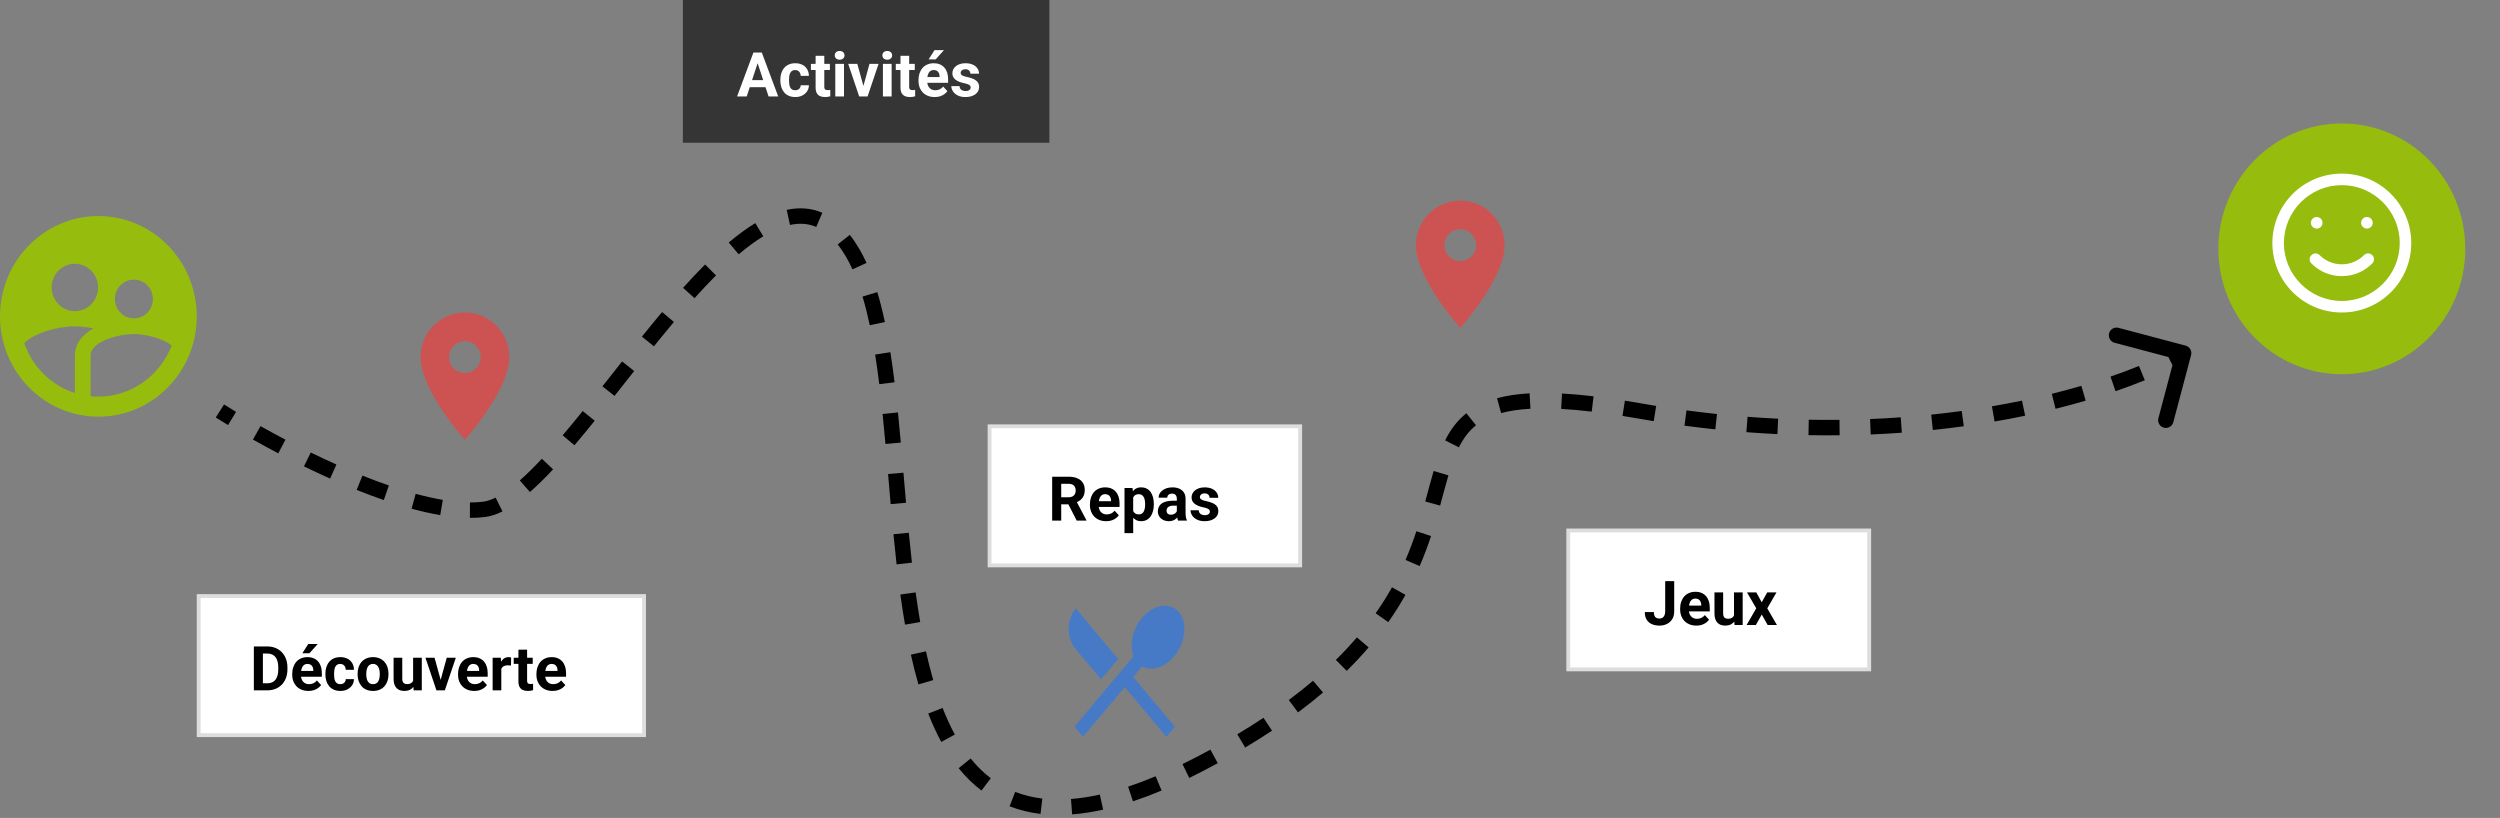
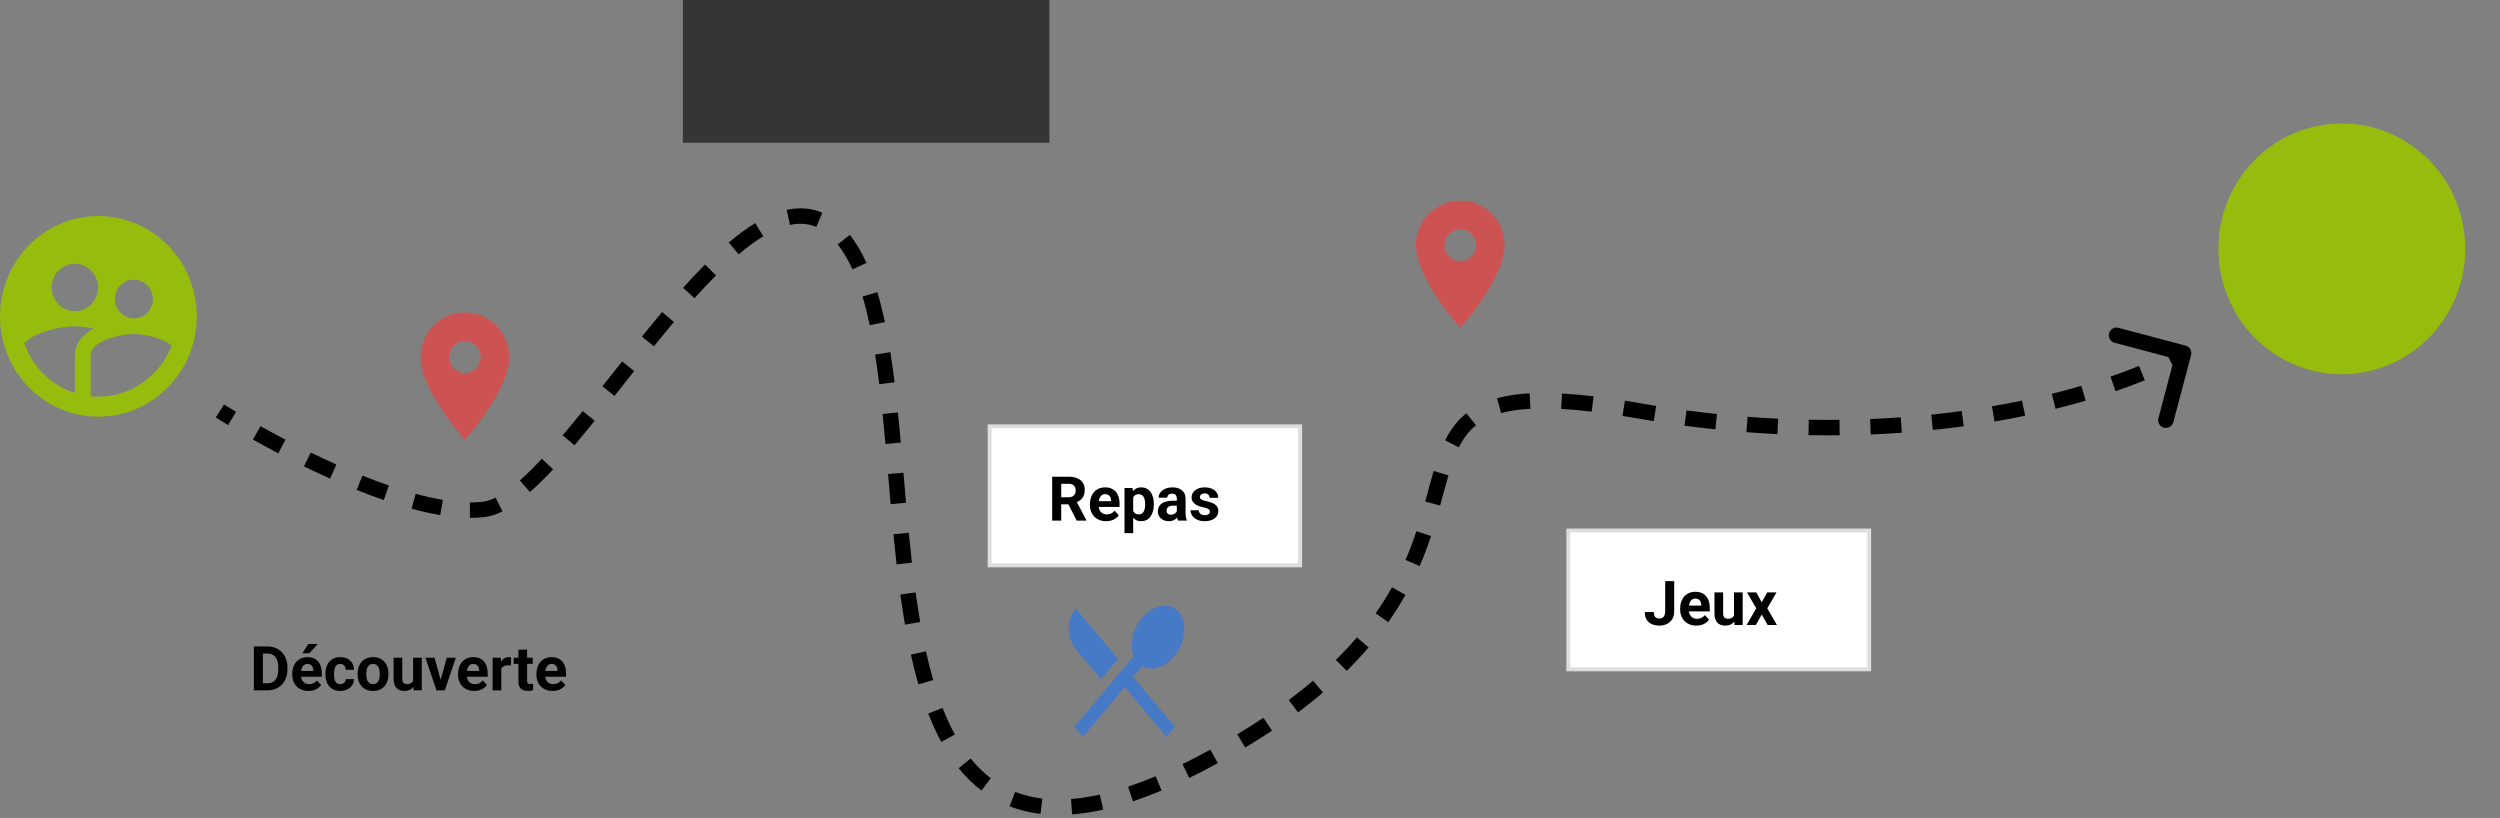
<svg xmlns="http://www.w3.org/2000/svg" width="648" height="212" viewBox="0 0 648 212" fill="none">
  <rect x="0" y="0" width="648" height="212" fill="#808080" stroke="none" />
  <rect x="406.5" y="137.5" width="78" height="36" fill="white" stroke="#DDDDDD" />
  <path d="M431.617 158.508V150.625H433.953V158.508C433.953 159.268 433.786 159.922 433.453 160.469C433.12 161.01 432.664 161.427 432.086 161.719C431.513 162.01 430.867 162.156 430.148 162.156C429.404 162.156 428.745 162.031 428.172 161.781C427.599 161.531 427.148 161.148 426.82 160.633C426.492 160.112 426.328 159.453 426.328 158.656H428.68C428.68 159.073 428.737 159.404 428.852 159.648C428.971 159.893 429.141 160.068 429.359 160.172C429.578 160.276 429.841 160.328 430.148 160.328C430.445 160.328 430.703 160.258 430.922 160.117C431.141 159.977 431.31 159.771 431.43 159.5C431.555 159.229 431.617 158.898 431.617 158.508ZM439.703 162.156C439.047 162.156 438.458 162.052 437.938 161.844C437.417 161.63 436.974 161.336 436.609 160.961C436.25 160.586 435.974 160.151 435.781 159.656C435.589 159.156 435.492 158.625 435.492 158.062V157.75C435.492 157.109 435.583 156.523 435.766 155.992C435.948 155.461 436.208 155 436.547 154.609C436.891 154.219 437.307 153.919 437.797 153.711C438.286 153.497 438.839 153.391 439.453 153.391C440.052 153.391 440.583 153.49 441.047 153.688C441.51 153.885 441.898 154.167 442.211 154.531C442.529 154.896 442.768 155.333 442.93 155.844C443.091 156.349 443.172 156.911 443.172 157.531V158.469H436.453V156.969H440.961V156.797C440.961 156.484 440.904 156.206 440.789 155.961C440.68 155.711 440.513 155.513 440.289 155.367C440.065 155.221 439.779 155.148 439.43 155.148C439.133 155.148 438.878 155.214 438.664 155.344C438.451 155.474 438.276 155.656 438.141 155.891C438.01 156.125 437.911 156.401 437.844 156.719C437.781 157.031 437.75 157.375 437.75 157.75V158.062C437.75 158.401 437.797 158.714 437.891 159C437.99 159.286 438.128 159.534 438.305 159.742C438.487 159.951 438.706 160.112 438.961 160.227C439.221 160.341 439.516 160.398 439.844 160.398C440.25 160.398 440.628 160.32 440.977 160.164C441.331 160.003 441.635 159.76 441.891 159.438L442.984 160.625C442.807 160.88 442.565 161.125 442.258 161.359C441.956 161.594 441.591 161.786 441.164 161.938C440.737 162.083 440.25 162.156 439.703 162.156ZM449.453 159.977V153.547H451.703V162H449.586L449.453 159.977ZM449.703 158.242L450.367 158.227C450.367 158.789 450.302 159.312 450.172 159.797C450.042 160.276 449.846 160.693 449.586 161.047C449.326 161.396 448.997 161.669 448.602 161.867C448.206 162.06 447.74 162.156 447.203 162.156C446.792 162.156 446.411 162.099 446.062 161.984C445.719 161.865 445.422 161.68 445.172 161.43C444.927 161.174 444.734 160.849 444.594 160.453C444.458 160.052 444.391 159.57 444.391 159.008V153.547H446.641V159.023C446.641 159.273 446.669 159.484 446.727 159.656C446.789 159.828 446.875 159.969 446.984 160.078C447.094 160.188 447.221 160.266 447.367 160.312C447.518 160.359 447.685 160.383 447.867 160.383C448.331 160.383 448.695 160.289 448.961 160.102C449.232 159.914 449.422 159.659 449.531 159.336C449.646 159.008 449.703 158.643 449.703 158.242ZM455.234 153.547L456.633 156.117L458.07 153.547H460.469L458.078 157.68L460.578 162H458.172L456.648 159.281L455.125 162H452.719L455.219 157.68L452.828 153.547H455.234Z" fill="black" />
  <rect x="256.5" y="110.5" width="80.507" height="36.049" fill="white" stroke="#DDDDDD" />
  <path d="M272.721 123.562H276.963C277.833 123.562 278.58 123.692 279.205 123.952C279.836 124.213 280.32 124.598 280.658 125.109C280.997 125.619 281.166 126.247 281.166 126.991C281.166 127.601 281.062 128.124 280.854 128.562C280.651 128.994 280.362 129.356 279.987 129.648C279.617 129.934 279.182 130.163 278.682 130.335L277.94 130.726H274.252L274.237 128.898H276.979C277.39 128.898 277.731 128.825 278.002 128.679C278.273 128.533 278.476 128.33 278.612 128.069C278.752 127.809 278.823 127.507 278.823 127.163C278.823 126.799 278.755 126.484 278.619 126.218C278.484 125.952 278.278 125.749 278.002 125.609C277.726 125.468 277.38 125.398 276.963 125.398H275.065V134.937H272.721V123.562ZM279.08 134.937L276.487 129.866L278.963 129.851L281.588 134.827V134.937H279.08ZM286.721 135.093C286.065 135.093 285.476 134.989 284.955 134.78C284.434 134.567 283.992 134.273 283.627 133.898C283.268 133.523 282.992 133.088 282.799 132.593C282.606 132.093 282.51 131.562 282.51 130.999V130.687C282.51 130.046 282.601 129.46 282.783 128.929C282.966 128.398 283.226 127.937 283.565 127.546C283.908 127.155 284.325 126.856 284.815 126.648C285.304 126.434 285.856 126.327 286.471 126.327C287.07 126.327 287.601 126.426 288.065 126.624C288.528 126.822 288.916 127.103 289.229 127.468C289.546 127.832 289.786 128.27 289.948 128.78C290.109 129.286 290.19 129.848 290.19 130.468V131.405H283.471V129.905H287.979V129.734C287.979 129.421 287.921 129.142 287.807 128.898C287.698 128.648 287.531 128.45 287.307 128.304C287.083 128.158 286.796 128.085 286.448 128.085C286.151 128.085 285.895 128.15 285.682 128.28C285.468 128.411 285.294 128.593 285.158 128.827C285.028 129.062 284.929 129.338 284.862 129.655C284.799 129.968 284.768 130.312 284.768 130.687V130.999C284.768 131.338 284.815 131.65 284.908 131.937C285.007 132.223 285.145 132.47 285.323 132.679C285.505 132.887 285.724 133.049 285.979 133.163C286.239 133.278 286.533 133.335 286.862 133.335C287.268 133.335 287.645 133.257 287.994 133.101C288.349 132.939 288.653 132.697 288.908 132.374L290.002 133.562C289.825 133.817 289.583 134.062 289.276 134.296C288.974 134.53 288.609 134.723 288.182 134.874C287.755 135.02 287.268 135.093 286.721 135.093ZM293.721 128.109V138.187H291.471V126.484H293.557L293.721 128.109ZM299.073 130.616V130.78C299.073 131.395 299 131.965 298.854 132.491C298.713 133.017 298.505 133.476 298.229 133.866C297.953 134.252 297.609 134.554 297.198 134.773C296.791 134.986 296.323 135.093 295.791 135.093C295.276 135.093 294.828 134.989 294.448 134.78C294.067 134.572 293.747 134.28 293.487 133.905C293.231 133.525 293.026 133.085 292.869 132.585C292.713 132.085 292.593 131.549 292.51 130.976V130.546C292.593 129.931 292.713 129.369 292.869 128.859C293.026 128.343 293.231 127.898 293.487 127.523C293.747 127.142 294.065 126.848 294.44 126.64C294.82 126.431 295.265 126.327 295.776 126.327C296.312 126.327 296.783 126.429 297.19 126.632C297.601 126.835 297.945 127.127 298.221 127.507C298.502 127.887 298.713 128.34 298.854 128.866C299 129.392 299.073 129.976 299.073 130.616ZM296.815 130.78V130.616C296.815 130.257 296.783 129.926 296.721 129.624C296.664 129.317 296.57 129.049 296.44 128.819C296.315 128.59 296.148 128.413 295.94 128.288C295.737 128.158 295.489 128.093 295.198 128.093C294.89 128.093 294.627 128.142 294.408 128.241C294.195 128.34 294.02 128.484 293.885 128.671C293.75 128.859 293.648 129.082 293.58 129.343C293.513 129.603 293.471 129.898 293.455 130.226V131.312C293.481 131.697 293.554 132.043 293.674 132.351C293.794 132.653 293.979 132.892 294.229 133.069C294.479 133.247 294.807 133.335 295.213 133.335C295.51 133.335 295.76 133.27 295.963 133.14C296.166 133.004 296.33 132.819 296.455 132.585C296.586 132.351 296.677 132.08 296.729 131.773C296.786 131.465 296.815 131.135 296.815 130.78ZM305.033 133.03V129.265C305.033 128.994 304.989 128.762 304.901 128.569C304.812 128.372 304.674 128.218 304.487 128.109C304.304 127.999 304.067 127.944 303.776 127.944C303.526 127.944 303.309 127.989 303.127 128.077C302.945 128.161 302.804 128.283 302.705 128.444C302.606 128.601 302.557 128.786 302.557 128.999H300.307C300.307 128.64 300.39 128.299 300.557 127.976C300.724 127.653 300.966 127.369 301.283 127.124C301.601 126.874 301.979 126.679 302.416 126.538C302.859 126.398 303.354 126.327 303.901 126.327C304.557 126.327 305.14 126.437 305.651 126.655C306.161 126.874 306.562 127.202 306.854 127.64C307.151 128.077 307.299 128.624 307.299 129.28V132.898C307.299 133.361 307.328 133.741 307.385 134.038C307.442 134.33 307.526 134.585 307.635 134.804V134.937H305.362C305.252 134.707 305.169 134.421 305.112 134.077C305.059 133.728 305.033 133.379 305.033 133.03ZM305.33 129.788L305.346 131.062H304.088C303.791 131.062 303.533 131.095 303.315 131.163C303.096 131.231 302.916 131.327 302.776 131.452C302.635 131.572 302.531 131.713 302.463 131.874C302.401 132.036 302.369 132.213 302.369 132.405C302.369 132.598 302.414 132.773 302.502 132.929C302.591 133.08 302.718 133.2 302.885 133.288C303.052 133.372 303.247 133.413 303.471 133.413C303.809 133.413 304.104 133.345 304.354 133.21C304.604 133.075 304.796 132.908 304.932 132.71C305.073 132.512 305.145 132.325 305.151 132.148L305.744 133.101C305.661 133.314 305.546 133.536 305.401 133.765C305.26 133.994 305.08 134.21 304.862 134.413C304.643 134.611 304.38 134.775 304.073 134.905C303.765 135.03 303.401 135.093 302.979 135.093C302.442 135.093 301.955 134.986 301.518 134.773C301.086 134.554 300.742 134.254 300.487 133.874C300.237 133.489 300.112 133.051 300.112 132.562C300.112 132.119 300.195 131.726 300.362 131.382C300.528 131.038 300.773 130.749 301.096 130.515C301.424 130.275 301.833 130.095 302.323 129.976C302.812 129.851 303.38 129.788 304.026 129.788H305.33ZM313.604 132.601C313.604 132.439 313.557 132.293 313.463 132.163C313.369 132.033 313.195 131.913 312.94 131.804C312.69 131.689 312.328 131.585 311.854 131.491C311.427 131.398 311.028 131.28 310.658 131.14C310.294 130.994 309.976 130.819 309.705 130.616C309.44 130.413 309.231 130.174 309.08 129.898C308.929 129.616 308.854 129.296 308.854 128.937C308.854 128.582 308.929 128.249 309.08 127.937C309.237 127.624 309.458 127.348 309.744 127.109C310.036 126.864 310.39 126.674 310.807 126.538C311.229 126.398 311.703 126.327 312.229 126.327C312.963 126.327 313.593 126.444 314.119 126.679C314.651 126.913 315.057 127.236 315.338 127.648C315.625 128.054 315.768 128.517 315.768 129.038H313.518C313.518 128.819 313.471 128.624 313.377 128.452C313.289 128.275 313.148 128.137 312.955 128.038C312.768 127.934 312.523 127.882 312.221 127.882C311.971 127.882 311.755 127.926 311.573 128.015C311.39 128.098 311.25 128.213 311.151 128.359C311.057 128.499 311.01 128.655 311.01 128.827C311.01 128.957 311.036 129.075 311.088 129.179C311.145 129.278 311.237 129.369 311.362 129.452C311.487 129.536 311.648 129.614 311.846 129.687C312.049 129.754 312.299 129.817 312.596 129.874C313.205 129.999 313.75 130.163 314.229 130.366C314.708 130.564 315.088 130.835 315.369 131.179C315.651 131.517 315.791 131.963 315.791 132.515C315.791 132.89 315.708 133.234 315.541 133.546C315.375 133.859 315.135 134.132 314.823 134.366C314.51 134.595 314.135 134.775 313.698 134.905C313.265 135.03 312.778 135.093 312.237 135.093C311.45 135.093 310.783 134.952 310.237 134.671C309.695 134.39 309.283 134.033 309.002 133.601C308.726 133.163 308.588 132.715 308.588 132.257H310.721C310.731 132.564 310.809 132.812 310.955 132.999C311.106 133.187 311.296 133.322 311.526 133.405C311.76 133.489 312.013 133.53 312.283 133.53C312.575 133.53 312.817 133.491 313.01 133.413C313.203 133.33 313.349 133.22 313.448 133.085C313.552 132.944 313.604 132.783 313.604 132.601Z" fill="black" />
-   <rect x="51.5" y="154.5" width="115.439" height="36.049" fill="white" stroke="#DDDDDD" />
  <path d="M69.29 178.937H66.814L66.829 177.109H69.29C69.905 177.109 70.423 176.97 70.845 176.694C71.267 176.413 71.584 176.004 71.798 175.468C72.017 174.931 72.126 174.283 72.126 173.523V172.968C72.126 172.385 72.064 171.872 71.939 171.429C71.819 170.986 71.639 170.614 71.399 170.312C71.16 170.01 70.866 169.783 70.517 169.632C70.168 169.476 69.767 169.398 69.314 169.398H66.767V167.562H69.314C70.074 167.562 70.769 167.692 71.399 167.952C72.035 168.207 72.584 168.575 73.048 169.054C73.511 169.533 73.868 170.106 74.118 170.773C74.373 171.434 74.501 172.171 74.501 172.984V173.523C74.501 174.33 74.373 175.067 74.118 175.734C73.868 176.4 73.511 176.973 73.048 177.452C72.59 177.926 72.04 178.293 71.399 178.554C70.764 178.809 70.061 178.937 69.29 178.937ZM68.142 167.562V178.937H65.798V167.562H68.142ZM79.954 179.093C79.298 179.093 78.709 178.989 78.189 178.78C77.668 178.567 77.225 178.273 76.86 177.898C76.501 177.523 76.225 177.088 76.032 176.593C75.84 176.093 75.743 175.562 75.743 174.999V174.687C75.743 174.046 75.834 173.46 76.017 172.929C76.199 172.398 76.459 171.937 76.798 171.546C77.142 171.155 77.558 170.856 78.048 170.648C78.537 170.434 79.09 170.327 79.704 170.327C80.303 170.327 80.834 170.426 81.298 170.624C81.761 170.822 82.149 171.103 82.462 171.468C82.78 171.832 83.019 172.27 83.181 172.78C83.342 173.286 83.423 173.848 83.423 174.468V175.405H76.704V173.905H81.212V173.734C81.212 173.421 81.155 173.142 81.04 172.898C80.931 172.648 80.764 172.45 80.54 172.304C80.316 172.158 80.03 172.085 79.681 172.085C79.384 172.085 79.129 172.15 78.915 172.28C78.701 172.411 78.527 172.593 78.392 172.827C78.261 173.062 78.162 173.338 78.095 173.655C78.032 173.968 78.001 174.312 78.001 174.687V174.999C78.001 175.338 78.048 175.65 78.142 175.937C78.241 176.223 78.379 176.47 78.556 176.679C78.738 176.887 78.957 177.049 79.212 177.163C79.472 177.278 79.767 177.335 80.095 177.335C80.501 177.335 80.879 177.257 81.228 177.101C81.582 176.939 81.886 176.697 82.142 176.374L83.235 177.562C83.058 177.817 82.816 178.062 82.509 178.296C82.207 178.53 81.842 178.723 81.415 178.874C80.988 179.02 80.501 179.093 79.954 179.093ZM78.368 169.335L79.899 166.929H82.345L80.196 169.335H78.368ZM88.196 177.335C88.472 177.335 88.717 177.283 88.931 177.179C89.144 177.069 89.311 176.918 89.431 176.726C89.556 176.528 89.621 176.296 89.626 176.03H91.743C91.738 176.624 91.579 177.153 91.267 177.616C90.954 178.075 90.535 178.437 90.009 178.702C89.483 178.963 88.894 179.093 88.243 179.093C87.587 179.093 87.014 178.984 86.524 178.765C86.04 178.546 85.636 178.244 85.314 177.859C84.991 177.468 84.748 177.015 84.587 176.499C84.425 175.978 84.345 175.421 84.345 174.827V174.601C84.345 174.002 84.425 173.444 84.587 172.929C84.748 172.408 84.991 171.955 85.314 171.569C85.636 171.179 86.04 170.874 86.524 170.655C87.009 170.437 87.576 170.327 88.228 170.327C88.92 170.327 89.527 170.46 90.048 170.726C90.574 170.991 90.985 171.372 91.282 171.866C91.584 172.356 91.738 172.937 91.743 173.609H89.626C89.621 173.327 89.561 173.072 89.446 172.843C89.337 172.614 89.175 172.431 88.962 172.296C88.754 172.155 88.496 172.085 88.189 172.085C87.86 172.085 87.592 172.155 87.384 172.296C87.175 172.431 87.014 172.619 86.899 172.859C86.785 173.093 86.704 173.361 86.657 173.663C86.616 173.96 86.595 174.273 86.595 174.601V174.827C86.595 175.155 86.616 175.47 86.657 175.773C86.699 176.075 86.777 176.343 86.892 176.577C87.011 176.812 87.175 176.997 87.384 177.132C87.592 177.267 87.863 177.335 88.196 177.335ZM92.689 174.796V174.632C92.689 174.012 92.777 173.442 92.954 172.921C93.131 172.395 93.389 171.939 93.728 171.554C94.066 171.168 94.483 170.869 94.978 170.655C95.472 170.437 96.04 170.327 96.681 170.327C97.321 170.327 97.892 170.437 98.392 170.655C98.892 170.869 99.311 171.168 99.649 171.554C99.993 171.939 100.254 172.395 100.431 172.921C100.608 173.442 100.696 174.012 100.696 174.632V174.796C100.696 175.411 100.608 175.981 100.431 176.507C100.254 177.028 99.993 177.484 99.649 177.874C99.311 178.26 98.894 178.559 98.399 178.773C97.905 178.986 97.337 179.093 96.696 179.093C96.056 179.093 95.485 178.986 94.985 178.773C94.491 178.559 94.071 178.26 93.728 177.874C93.389 177.484 93.131 177.028 92.954 176.507C92.777 175.981 92.689 175.411 92.689 174.796ZM94.939 174.632V174.796C94.939 175.15 94.97 175.481 95.032 175.788C95.095 176.095 95.194 176.366 95.329 176.601C95.47 176.83 95.652 177.01 95.876 177.14C96.1 177.27 96.373 177.335 96.696 177.335C97.009 177.335 97.277 177.27 97.501 177.14C97.725 177.01 97.905 176.83 98.04 176.601C98.175 176.366 98.274 176.095 98.337 175.788C98.405 175.481 98.439 175.15 98.439 174.796V174.632C98.439 174.288 98.405 173.965 98.337 173.663C98.274 173.356 98.173 173.085 98.032 172.851C97.897 172.611 97.717 172.424 97.493 172.288C97.269 172.153 96.998 172.085 96.681 172.085C96.363 172.085 96.092 172.153 95.868 172.288C95.649 172.424 95.47 172.611 95.329 172.851C95.194 173.085 95.095 173.356 95.032 173.663C94.97 173.965 94.939 174.288 94.939 174.632ZM107.079 176.913V170.484H109.329V178.937H107.212L107.079 176.913ZM107.329 175.179L107.993 175.163C107.993 175.726 107.928 176.249 107.798 176.734C107.668 177.213 107.472 177.629 107.212 177.984C106.951 178.332 106.623 178.606 106.228 178.804C105.832 178.997 105.366 179.093 104.829 179.093C104.418 179.093 104.037 179.036 103.688 178.921C103.345 178.801 103.048 178.616 102.798 178.366C102.553 178.111 102.36 177.786 102.22 177.39C102.084 176.989 102.017 176.507 102.017 175.944V170.484H104.267V175.96C104.267 176.21 104.295 176.421 104.353 176.593C104.415 176.765 104.501 176.905 104.61 177.015C104.72 177.124 104.847 177.202 104.993 177.249C105.144 177.296 105.311 177.319 105.493 177.319C105.957 177.319 106.321 177.226 106.587 177.038C106.858 176.851 107.048 176.595 107.157 176.273C107.272 175.944 107.329 175.58 107.329 175.179ZM113.923 177.296L115.798 170.484H118.149L115.298 178.937H113.876L113.923 177.296ZM112.634 170.484L114.517 177.304L114.556 178.937H113.126L110.274 170.484H112.634ZM122.938 179.093C122.282 179.093 121.694 178.989 121.173 178.78C120.652 178.567 120.209 178.273 119.845 177.898C119.485 177.523 119.209 177.088 119.017 176.593C118.824 176.093 118.728 175.562 118.728 174.999V174.687C118.728 174.046 118.819 173.46 119.001 172.929C119.183 172.398 119.444 171.937 119.782 171.546C120.126 171.155 120.543 170.856 121.032 170.648C121.522 170.434 122.074 170.327 122.688 170.327C123.287 170.327 123.819 170.426 124.282 170.624C124.746 170.822 125.134 171.103 125.446 171.468C125.764 171.832 126.004 172.27 126.165 172.78C126.326 173.286 126.407 173.848 126.407 174.468V175.405H119.688V173.905H124.196V173.734C124.196 173.421 124.139 173.142 124.024 172.898C123.915 172.648 123.748 172.45 123.524 172.304C123.3 172.158 123.014 172.085 122.665 172.085C122.368 172.085 122.113 172.15 121.899 172.28C121.686 172.411 121.511 172.593 121.376 172.827C121.246 173.062 121.147 173.338 121.079 173.655C121.017 173.968 120.985 174.312 120.985 174.687V174.999C120.985 175.338 121.032 175.65 121.126 175.937C121.225 176.223 121.363 176.47 121.54 176.679C121.722 176.887 121.941 177.049 122.196 177.163C122.457 177.278 122.751 177.335 123.079 177.335C123.485 177.335 123.863 177.257 124.212 177.101C124.566 176.939 124.871 176.697 125.126 176.374L126.22 177.562C126.043 177.817 125.8 178.062 125.493 178.296C125.191 178.53 124.826 178.723 124.399 178.874C123.972 179.02 123.485 179.093 122.938 179.093ZM129.938 172.327V178.937H127.688V170.484H129.806L129.938 172.327ZM132.485 170.429L132.446 172.515C132.337 172.499 132.204 172.486 132.048 172.476C131.897 172.46 131.759 172.452 131.634 172.452C131.316 172.452 131.04 172.494 130.806 172.577C130.576 172.655 130.384 172.773 130.228 172.929C130.076 173.085 129.962 173.275 129.884 173.499C129.811 173.723 129.769 173.978 129.759 174.265L129.306 174.124C129.306 173.577 129.36 173.075 129.47 172.616C129.579 172.153 129.738 171.749 129.946 171.405C130.16 171.062 130.42 170.796 130.728 170.609C131.035 170.421 131.386 170.327 131.782 170.327C131.907 170.327 132.035 170.338 132.165 170.359C132.295 170.374 132.402 170.398 132.485 170.429ZM138.079 170.484V172.077H133.157V170.484H138.079ZM134.376 168.398H136.626V176.39C136.626 176.635 136.657 176.822 136.72 176.952C136.787 177.082 136.886 177.174 137.017 177.226C137.147 177.273 137.311 177.296 137.509 177.296C137.649 177.296 137.774 177.291 137.884 177.28C137.998 177.265 138.095 177.249 138.173 177.234L138.181 178.89C137.988 178.952 137.78 179.002 137.556 179.038C137.332 179.075 137.084 179.093 136.813 179.093C136.319 179.093 135.886 179.012 135.517 178.851C135.152 178.684 134.871 178.418 134.673 178.054C134.475 177.689 134.376 177.21 134.376 176.616V168.398ZM143.251 179.093C142.595 179.093 142.006 178.989 141.485 178.78C140.965 178.567 140.522 178.273 140.157 177.898C139.798 177.523 139.522 177.088 139.329 176.593C139.136 176.093 139.04 175.562 139.04 174.999V174.687C139.04 174.046 139.131 173.46 139.313 172.929C139.496 172.398 139.756 171.937 140.095 171.546C140.438 171.155 140.855 170.856 141.345 170.648C141.834 170.434 142.386 170.327 143.001 170.327C143.6 170.327 144.131 170.426 144.595 170.624C145.058 170.822 145.446 171.103 145.759 171.468C146.076 171.832 146.316 172.27 146.478 172.78C146.639 173.286 146.72 173.848 146.72 174.468V175.405H140.001V173.905H144.509V173.734C144.509 173.421 144.451 173.142 144.337 172.898C144.228 172.648 144.061 172.45 143.837 172.304C143.613 172.158 143.326 172.085 142.978 172.085C142.681 172.085 142.425 172.15 142.212 172.28C141.998 172.411 141.824 172.593 141.688 172.827C141.558 173.062 141.459 173.338 141.392 173.655C141.329 173.968 141.298 174.312 141.298 174.687V174.999C141.298 175.338 141.345 175.65 141.438 175.937C141.537 176.223 141.675 176.47 141.853 176.679C142.035 176.887 142.254 177.049 142.509 177.163C142.769 177.278 143.063 177.335 143.392 177.335C143.798 177.335 144.175 177.257 144.524 177.101C144.879 176.939 145.183 176.697 145.438 176.374L146.532 177.562C146.355 177.817 146.113 178.062 145.806 178.296C145.504 178.53 145.139 178.723 144.712 178.874C144.285 179.02 143.798 179.093 143.251 179.093Z" fill="black" />
  <rect x="177" width="95" height="37" fill="#353535" />
-   <path d="M196.641 15.57L193.547 25H191.055L195.281 13.625H196.867L196.641 15.57ZM199.211 25L196.109 15.57L195.859 13.625H197.461L201.711 25H199.211ZM199.07 20.766V22.602H193.062V20.766H199.07ZM206.117 23.398C206.393 23.398 206.638 23.346 206.852 23.242C207.065 23.133 207.232 22.982 207.352 22.789C207.477 22.591 207.542 22.359 207.547 22.094H209.664C209.659 22.688 209.5 23.216 209.188 23.68C208.875 24.138 208.456 24.5 207.93 24.766C207.404 25.026 206.815 25.156 206.164 25.156C205.508 25.156 204.935 25.047 204.445 24.828C203.961 24.609 203.557 24.307 203.234 23.922C202.911 23.531 202.669 23.078 202.508 22.562C202.346 22.042 202.266 21.484 202.266 20.891V20.664C202.266 20.065 202.346 19.508 202.508 18.992C202.669 18.471 202.911 18.018 203.234 17.633C203.557 17.242 203.961 16.938 204.445 16.719C204.93 16.5 205.497 16.391 206.148 16.391C206.841 16.391 207.448 16.523 207.969 16.789C208.495 17.055 208.906 17.435 209.203 17.93C209.505 18.419 209.659 19 209.664 19.672H207.547C207.542 19.391 207.482 19.135 207.367 18.906C207.258 18.677 207.096 18.495 206.883 18.359C206.674 18.219 206.417 18.148 206.109 18.148C205.781 18.148 205.513 18.219 205.305 18.359C205.096 18.495 204.935 18.682 204.82 18.922C204.706 19.156 204.625 19.424 204.578 19.727C204.536 20.023 204.516 20.336 204.516 20.664V20.891C204.516 21.219 204.536 21.534 204.578 21.836C204.62 22.138 204.698 22.406 204.812 22.641C204.932 22.875 205.096 23.06 205.305 23.195C205.513 23.331 205.784 23.398 206.117 23.398ZM215.109 16.547V18.141H210.188V16.547H215.109ZM211.406 14.461H213.656V22.453C213.656 22.698 213.688 22.885 213.75 23.016C213.818 23.146 213.917 23.237 214.047 23.289C214.177 23.336 214.341 23.359 214.539 23.359C214.68 23.359 214.805 23.354 214.914 23.344C215.029 23.328 215.125 23.312 215.203 23.297L215.211 24.953C215.018 25.016 214.81 25.065 214.586 25.102C214.362 25.138 214.115 25.156 213.844 25.156C213.349 25.156 212.917 25.076 212.547 24.914C212.182 24.747 211.901 24.482 211.703 24.117C211.505 23.753 211.406 23.273 211.406 22.68V14.461ZM218.766 16.547V25H216.508V16.547H218.766ZM216.367 14.344C216.367 14.016 216.482 13.745 216.711 13.531C216.94 13.318 217.247 13.211 217.633 13.211C218.013 13.211 218.318 13.318 218.547 13.531C218.781 13.745 218.898 14.016 218.898 14.344C218.898 14.672 218.781 14.943 218.547 15.156C218.318 15.37 218.013 15.477 217.633 15.477C217.247 15.477 216.94 15.37 216.711 15.156C216.482 14.943 216.367 14.672 216.367 14.344ZM223.5 23.359L225.375 16.547H227.727L224.875 25H223.453L223.5 23.359ZM222.211 16.547L224.094 23.367L224.133 25H222.703L219.852 16.547H222.211ZM231.109 16.547V25H228.852V16.547H231.109ZM228.711 14.344C228.711 14.016 228.826 13.745 229.055 13.531C229.284 13.318 229.591 13.211 229.977 13.211C230.357 13.211 230.661 13.318 230.891 13.531C231.125 13.745 231.242 14.016 231.242 14.344C231.242 14.672 231.125 14.943 230.891 15.156C230.661 15.37 230.357 15.477 229.977 15.477C229.591 15.477 229.284 15.37 229.055 15.156C228.826 14.943 228.711 14.672 228.711 14.344ZM237.109 16.547V18.141H232.188V16.547H237.109ZM233.406 14.461H235.656V22.453C235.656 22.698 235.688 22.885 235.75 23.016C235.818 23.146 235.917 23.237 236.047 23.289C236.177 23.336 236.341 23.359 236.539 23.359C236.68 23.359 236.805 23.354 236.914 23.344C237.029 23.328 237.125 23.312 237.203 23.297L237.211 24.953C237.018 25.016 236.81 25.065 236.586 25.102C236.362 25.138 236.115 25.156 235.844 25.156C235.349 25.156 234.917 25.076 234.547 24.914C234.182 24.747 233.901 24.482 233.703 24.117C233.505 23.753 233.406 23.273 233.406 22.68V14.461ZM242.281 25.156C241.625 25.156 241.036 25.052 240.516 24.844C239.995 24.63 239.552 24.336 239.188 23.961C238.828 23.586 238.552 23.151 238.359 22.656C238.167 22.156 238.07 21.625 238.07 21.062V20.75C238.07 20.109 238.161 19.523 238.344 18.992C238.526 18.461 238.786 18 239.125 17.609C239.469 17.219 239.885 16.919 240.375 16.711C240.865 16.497 241.417 16.391 242.031 16.391C242.63 16.391 243.161 16.49 243.625 16.688C244.089 16.885 244.477 17.167 244.789 17.531C245.107 17.896 245.346 18.333 245.508 18.844C245.669 19.349 245.75 19.912 245.75 20.531V21.469H239.031V19.969H243.539V19.797C243.539 19.484 243.482 19.206 243.367 18.961C243.258 18.711 243.091 18.513 242.867 18.367C242.643 18.221 242.357 18.148 242.008 18.148C241.711 18.148 241.456 18.213 241.242 18.344C241.029 18.474 240.854 18.656 240.719 18.891C240.589 19.125 240.49 19.401 240.422 19.719C240.359 20.031 240.328 20.375 240.328 20.75V21.062C240.328 21.401 240.375 21.713 240.469 22C240.568 22.287 240.706 22.534 240.883 22.742C241.065 22.951 241.284 23.112 241.539 23.227C241.799 23.341 242.094 23.398 242.422 23.398C242.828 23.398 243.206 23.32 243.555 23.164C243.909 23.003 244.214 22.76 244.469 22.438L245.562 23.625C245.385 23.88 245.143 24.125 244.836 24.359C244.534 24.594 244.169 24.787 243.742 24.938C243.315 25.083 242.828 25.156 242.281 25.156ZM240.695 15.398L242.227 12.992H244.672L242.523 15.398H240.695ZM251.602 22.664C251.602 22.503 251.555 22.357 251.461 22.227C251.367 22.096 251.193 21.977 250.938 21.867C250.688 21.753 250.326 21.648 249.852 21.555C249.424 21.461 249.026 21.344 248.656 21.203C248.292 21.057 247.974 20.883 247.703 20.68C247.438 20.477 247.229 20.237 247.078 19.961C246.927 19.68 246.852 19.359 246.852 19C246.852 18.646 246.927 18.312 247.078 18C247.234 17.688 247.456 17.412 247.742 17.172C248.034 16.927 248.388 16.737 248.805 16.602C249.227 16.461 249.701 16.391 250.227 16.391C250.961 16.391 251.591 16.508 252.117 16.742C252.648 16.977 253.055 17.299 253.336 17.711C253.622 18.117 253.766 18.581 253.766 19.102H251.516C251.516 18.883 251.469 18.688 251.375 18.516C251.286 18.338 251.146 18.201 250.953 18.102C250.766 17.997 250.521 17.945 250.219 17.945C249.969 17.945 249.753 17.99 249.57 18.078C249.388 18.162 249.247 18.276 249.148 18.422C249.055 18.562 249.008 18.719 249.008 18.891C249.008 19.021 249.034 19.138 249.086 19.242C249.143 19.341 249.234 19.432 249.359 19.516C249.484 19.599 249.646 19.677 249.844 19.75C250.047 19.818 250.297 19.88 250.594 19.938C251.203 20.062 251.747 20.227 252.227 20.43C252.706 20.628 253.086 20.898 253.367 21.242C253.648 21.581 253.789 22.026 253.789 22.578C253.789 22.953 253.706 23.297 253.539 23.609C253.372 23.922 253.133 24.195 252.82 24.43C252.508 24.659 252.133 24.838 251.695 24.969C251.263 25.094 250.776 25.156 250.234 25.156C249.448 25.156 248.781 25.016 248.234 24.734C247.693 24.453 247.281 24.096 247 23.664C246.724 23.227 246.586 22.779 246.586 22.32H248.719C248.729 22.628 248.807 22.875 248.953 23.062C249.104 23.25 249.294 23.385 249.523 23.469C249.758 23.552 250.01 23.594 250.281 23.594C250.573 23.594 250.815 23.555 251.008 23.477C251.201 23.393 251.346 23.284 251.445 23.148C251.549 23.008 251.602 22.846 251.602 22.664Z" fill="white" />
  <path d="M378.5 52C372.142 52 367 57.164 367 63.55C367 72.213 378.5 85 378.5 85C378.5 85 390 72.213 390 63.55C390 57.164 384.858 52 378.5 52ZM378.5 67.675C376.233 67.675 374.393 65.827 374.393 63.55C374.393 61.273 376.233 59.425 378.5 59.425C380.767 59.425 382.607 61.273 382.607 63.55C382.607 65.827 380.767 67.675 378.5 67.675Z" fill="#CD5353" />
  <path d="M120.5 81C114.142 81 109 86.165 109 92.55C109 101.212 120.5 114 120.5 114C120.5 114 132 101.212 132 92.55C132 86.165 126.858 81 120.5 81ZM120.5 96.675C118.233 96.675 116.393 94.827 116.393 92.55C116.393 90.273 118.233 88.425 120.5 88.425C122.767 88.425 124.607 90.273 124.607 92.55C124.607 94.827 122.767 96.675 120.5 96.675Z" fill="#CD5353" />
  <path d="M25.5 56C11.424 56 0 67.648 0 82C0 96.352 11.424 108 25.5 108C39.576 108 51 96.352 51 82C51 67.648 39.576 56 25.5 56ZM34.706 72.484C37.434 72.484 39.627 74.72 39.627 77.502C39.627 80.284 37.434 82.52 34.706 82.52C31.977 82.52 29.784 80.284 29.784 77.502C29.759 74.72 31.977 72.484 34.706 72.484ZM19.405 68.376C22.721 68.376 25.424 71.132 25.424 74.512C25.424 77.892 22.721 80.648 19.405 80.648C16.09 80.648 13.387 77.892 13.387 74.512C13.387 71.106 16.065 68.376 19.405 68.376ZM19.405 92.114V101.864C13.286 99.914 8.441 95.104 6.298 88.968C8.976 86.056 15.657 84.574 19.405 84.574C20.757 84.574 22.465 84.782 24.25 85.146C20.069 87.408 19.405 90.398 19.405 92.114ZM25.5 102.8C24.811 102.8 24.148 102.774 23.485 102.696V92.114C23.485 88.422 30.983 86.576 34.706 86.576C37.434 86.576 42.151 87.59 44.498 89.566C41.514 97.288 34.145 102.8 25.5 102.8Z" fill="#96BC0D" />
  <path d="M125.5 132.021L125.247 130.038L125.5 132.021ZM425 106.521L424.655 108.491L425 106.521ZM567.933 92.034C568.216 90.966 567.58 89.871 566.512 89.588L549.113 84.976C548.046 84.693 546.951 85.329 546.668 86.397C546.385 87.465 547.021 88.56 548.088 88.843L563.554 92.942L559.455 108.408C559.172 109.476 559.808 110.571 560.876 110.854C561.943 111.137 563.038 110.501 563.321 109.433L567.933 92.034ZM55.93 108.211C56.912 108.833 57.976 109.492 59.112 110.179L61.183 106.757C60.069 106.083 59.028 105.438 58.07 104.832L55.93 108.211ZM65.563 113.938C67.631 115.101 69.83 116.3 72.127 117.506L73.987 113.965C71.725 112.777 69.56 111.597 67.524 110.452L65.563 113.938ZM78.789 120.883C81 121.962 83.266 123.026 85.56 124.054L87.195 120.403C84.944 119.395 82.719 118.349 80.544 117.288L78.789 120.883ZM92.452 126.985C94.798 127.927 97.15 128.812 99.484 129.618L100.79 125.837C98.525 125.055 96.235 124.194 93.943 123.273L92.452 126.985ZM106.687 131.854C109.223 132.545 111.71 133.11 114.11 133.516L114.777 129.572C112.528 129.191 110.17 128.657 107.738 127.995L106.687 131.854ZM121.796 134.235C123.16 134.24 124.482 134.168 125.753 134.005L125.247 130.038C124.171 130.175 123.025 130.24 121.812 130.235L121.796 134.235ZM125.753 134.005C127.253 133.814 128.757 133.297 130.246 132.557L128.465 128.975C127.26 129.574 126.19 129.917 125.247 130.038L125.753 134.005ZM137.368 127.534C139.313 125.826 141.318 123.838 143.367 121.647L140.446 118.915C138.456 121.042 136.547 122.932 134.728 124.529L137.368 127.534ZM148.89 115.419C150.616 113.388 152.372 111.253 154.15 109.054L151.039 106.539C149.275 108.722 147.54 110.83 145.841 112.83L148.89 115.419ZM159.287 102.619C161.014 100.438 162.632 98.383 164.383 96.171L161.247 93.688C159.574 95.801 157.791 98.064 156.151 100.137L159.287 102.619ZM169.496 89.764C171.223 87.624 172.953 85.511 174.682 83.453L171.619 80.881C169.869 82.964 168.122 85.097 166.383 87.251L169.496 89.764ZM180.024 77.284C181.892 75.202 183.747 73.223 185.584 71.379L182.75 68.555C180.855 70.458 178.951 72.49 177.047 74.612L180.024 77.284ZM191.469 65.917C193.657 64.07 195.785 62.499 197.843 61.254L195.773 57.832C193.493 59.211 191.193 60.915 188.889 62.86L191.469 65.917ZM204.763 58.308C207.219 57.776 209.475 57.925 211.578 58.822L213.148 55.142C210.173 53.873 207.057 53.718 203.915 54.399L204.763 58.308ZM217.13 63.359C217.855 64.277 218.571 65.33 219.274 66.532L222.726 64.511C221.941 63.169 221.122 61.96 220.269 60.88L217.13 63.359ZM219.274 66.532C219.869 67.549 220.431 68.641 220.962 69.805L224.602 68.145C224.021 66.872 223.397 65.658 222.726 64.511L219.274 66.532ZM223.569 76.865C224.267 79.19 224.888 81.676 225.445 84.302L229.358 83.471C228.782 80.759 228.135 78.164 227.399 75.714L223.569 76.865ZM226.836 91.91C227.228 94.387 227.58 96.947 227.905 99.575L231.874 99.085C231.546 96.421 231.187 93.816 230.787 91.286L226.836 91.91ZM228.769 107.306C229.028 109.857 229.272 112.45 229.508 115.075L233.492 114.717C233.255 112.082 233.01 109.472 232.748 106.901L228.769 107.306ZM230.186 122.865C230.408 125.453 230.63 128.06 230.859 130.669L234.844 130.318C234.615 127.715 234.393 125.115 234.172 122.525L230.186 122.865ZM231.579 138.478C231.833 141.092 232.103 143.7 232.397 146.288L236.371 145.837C236.08 143.275 235.812 140.689 235.56 138.091L231.579 138.478ZM233.373 154.101C233.737 156.741 234.136 159.349 234.578 161.909L238.52 161.228C238.087 158.719 237.695 156.157 237.336 153.555L233.373 154.101ZM236.1 169.687C236.685 172.33 237.332 174.906 238.054 177.394L241.895 176.28C241.201 173.885 240.575 171.394 240.005 168.822L236.1 169.687ZM240.596 184.954C241.604 187.543 242.727 190.003 243.982 192.306L247.494 190.391C246.331 188.259 245.279 185.956 244.323 183.502L240.596 184.954ZM248.484 199.113C250.248 201.298 252.211 203.245 254.398 204.906L256.817 201.72C254.912 200.274 253.178 198.56 251.596 196.6L248.484 199.113ZM261.686 208.991C264.161 209.955 266.83 210.62 269.704 210.962L270.177 206.99C267.621 206.686 265.283 206.099 263.137 205.264L261.686 208.991ZM277.905 211.091C280.45 210.893 283.125 210.486 285.94 209.86L285.071 205.955C282.422 206.545 279.934 206.921 277.596 207.103L277.905 211.091ZM293.666 207.7C296.047 206.909 298.518 205.979 301.084 204.905L299.539 201.215C297.058 202.253 294.681 203.147 292.404 203.904L293.666 207.7ZM308.26 201.643C309.462 201.056 310.683 200.441 311.923 199.796L310.077 196.247C308.866 196.877 307.675 197.477 306.505 198.049L308.26 201.643ZM311.923 199.796C313.19 199.137 314.43 198.477 315.644 197.817L313.732 194.303C312.541 194.951 311.323 195.599 310.077 196.247L311.923 199.796ZM322.76 193.759C325.195 192.302 327.507 190.844 329.703 189.387L327.491 186.054C325.349 187.476 323.09 188.9 320.707 190.326L322.76 193.759ZM336.445 184.649C338.753 182.929 340.911 181.211 342.928 179.498L340.339 176.449C338.388 178.105 336.297 179.771 334.054 181.442L336.445 184.649ZM349.066 173.892C351.136 171.851 353.023 169.823 354.745 167.81L351.706 165.21C350.059 167.134 348.25 169.08 346.258 171.042L349.066 173.892ZM359.839 161.263C361.524 158.866 362.998 156.503 364.296 154.182L360.805 152.229C359.572 154.433 358.171 156.68 356.567 158.962L359.839 161.263ZM367.98 146.724C369.14 144.044 370.1 141.446 370.928 138.948L367.131 137.69C366.333 140.096 365.414 142.582 364.309 145.135L367.98 146.724ZM373.281 131.046C374.056 128.208 374.721 125.628 375.435 123.213L371.598 122.08C370.87 124.546 370.176 127.233 369.422 129.991L373.281 131.046ZM378.146 115.94C379.31 113.622 380.714 111.73 382.583 110.232L380.081 107.111C377.662 109.049 375.928 111.443 374.572 114.144L378.146 115.94ZM389.089 107.076C391.2 106.499 393.701 106.111 396.691 105.947L396.471 101.953C393.266 102.129 390.476 102.551 388.035 103.217L389.089 107.076ZM404.656 105.99C407.073 106.122 409.706 106.353 412.578 106.691L413.045 102.719C410.103 102.373 407.386 102.133 404.874 101.996L404.656 105.99ZM420.549 107.804C421.876 108.015 423.244 108.244 424.655 108.491L425.345 104.551C423.915 104.301 422.526 104.069 421.177 103.854L420.549 107.804ZM424.655 108.491C425.992 108.726 427.322 108.949 428.646 109.163L429.283 105.214C427.976 105.003 426.664 104.782 425.345 104.551L424.655 108.491ZM436.616 110.336C439.312 110.695 441.979 111.012 444.617 111.29L445.035 107.312C442.434 107.038 439.804 106.725 437.144 106.371L436.616 110.336ZM452.658 112.021C455.376 112.229 458.06 112.395 460.707 112.522L460.898 108.527C458.289 108.402 455.644 108.238 452.964 108.032L452.658 112.021ZM468.755 112.791C471.491 112.842 474.186 112.852 476.836 112.823L476.793 108.823C474.181 108.852 471.527 108.842 468.83 108.792L468.755 112.791ZM484.893 112.615C487.633 112.502 490.322 112.349 492.957 112.159L492.67 108.17C490.075 108.356 487.428 108.507 484.729 108.618L484.893 112.615ZM500.987 111.454C503.728 111.169 506.404 110.845 509.014 110.488L508.471 106.525C505.904 106.877 503.271 107.195 500.573 107.475L500.987 111.454ZM516.991 109.258C519.72 108.79 522.363 108.286 524.918 107.754L524.102 103.838C521.593 104.361 518.996 104.856 516.314 105.316L516.991 109.258ZM532.796 105.959C535.524 105.282 538.13 104.576 540.61 103.851L539.488 100.012C537.061 100.721 534.508 101.412 531.832 102.076L532.796 105.959ZM548.345 101.398C551.081 100.458 553.614 99.505 555.934 98.559L554.424 94.855C552.177 95.772 549.714 96.698 547.045 97.615L548.345 101.398ZM563.38 95.203C564.708 94.535 565.918 93.882 567.005 93.251L564.995 89.792C563.986 90.378 562.848 90.993 561.584 91.629L563.38 95.203Z" fill="black" />
  <path d="M285.41 176.113L289.85 170.813L278.836 157.687C276.388 160.608 276.388 165.345 278.836 168.285L285.41 176.113ZM296.047 172.724C298.448 174.053 301.821 173.117 304.316 170.139C307.312 166.563 307.893 161.432 305.586 158.679C303.296 155.945 298.997 156.619 295.984 160.196C293.49 163.173 292.705 167.199 293.819 170.064L278.506 188.341L280.718 190.981L291.529 178.117L302.323 191L304.535 188.36L293.741 175.476L296.047 172.724Z" fill="#477AC6" />
  <path d="M639 64.5C639 82.449 624.673 97 607 97C589.327 97 575 82.449 575 64.5C575 46.551 589.327 32 607 32C624.673 32 639 46.551 639 64.5Z" fill="#96BC0D" />
  <g clip-path="url(#clip0_420_110)">
-     <path d="M607 45C597.045 45 589 53.045 589 63C589 72.955 597.045 81 607 81C616.955 81 625 72.955 625 63C625 53.045 616.955 45 607 45ZM607 78.01C598.727 78.01 591.99 71.273 591.99 63C591.99 54.727 598.727 47.99 607 47.99C615.273 47.99 622.01 54.727 622.01 63C622.01 71.273 615.273 78.01 607 78.01Z" fill="white" />
    <path d="M612.745 66.137C611.21 67.673 609.145 68.51 607 68.51C604.855 68.51 602.79 67.665 601.255 66.137C600.645 65.527 599.719 65.527 599.109 66.137C598.5 66.747 598.5 67.673 599.109 68.282C601.255 70.428 604.01 71.574 607 71.574C609.99 71.574 612.745 70.428 614.891 68.282C615.5 67.673 615.5 66.747 614.891 66.137C614.274 65.527 613.355 65.527 612.745 66.137Z" fill="white" />
    <path d="M600.49 59.253C601.322 59.253 601.997 58.579 601.997 57.747C601.997 56.915 601.322 56.241 600.49 56.241C599.659 56.241 598.984 56.915 598.984 57.747C598.984 58.579 599.659 59.253 600.49 59.253Z" fill="white" />
    <path d="M613.509 59.253C614.341 59.253 615.015 58.579 615.015 57.747C615.015 56.915 614.341 56.241 613.509 56.241C612.677 56.241 612.003 56.915 612.003 57.747C612.003 58.579 612.677 59.253 613.509 59.253Z" fill="white" />
  </g>
  <defs>
    <clipPath id="clip0_420_110">
-       <rect width="36" height="36" fill="white" transform="translate(589 45)" />
-     </clipPath>
+       </clipPath>
  </defs>
</svg>